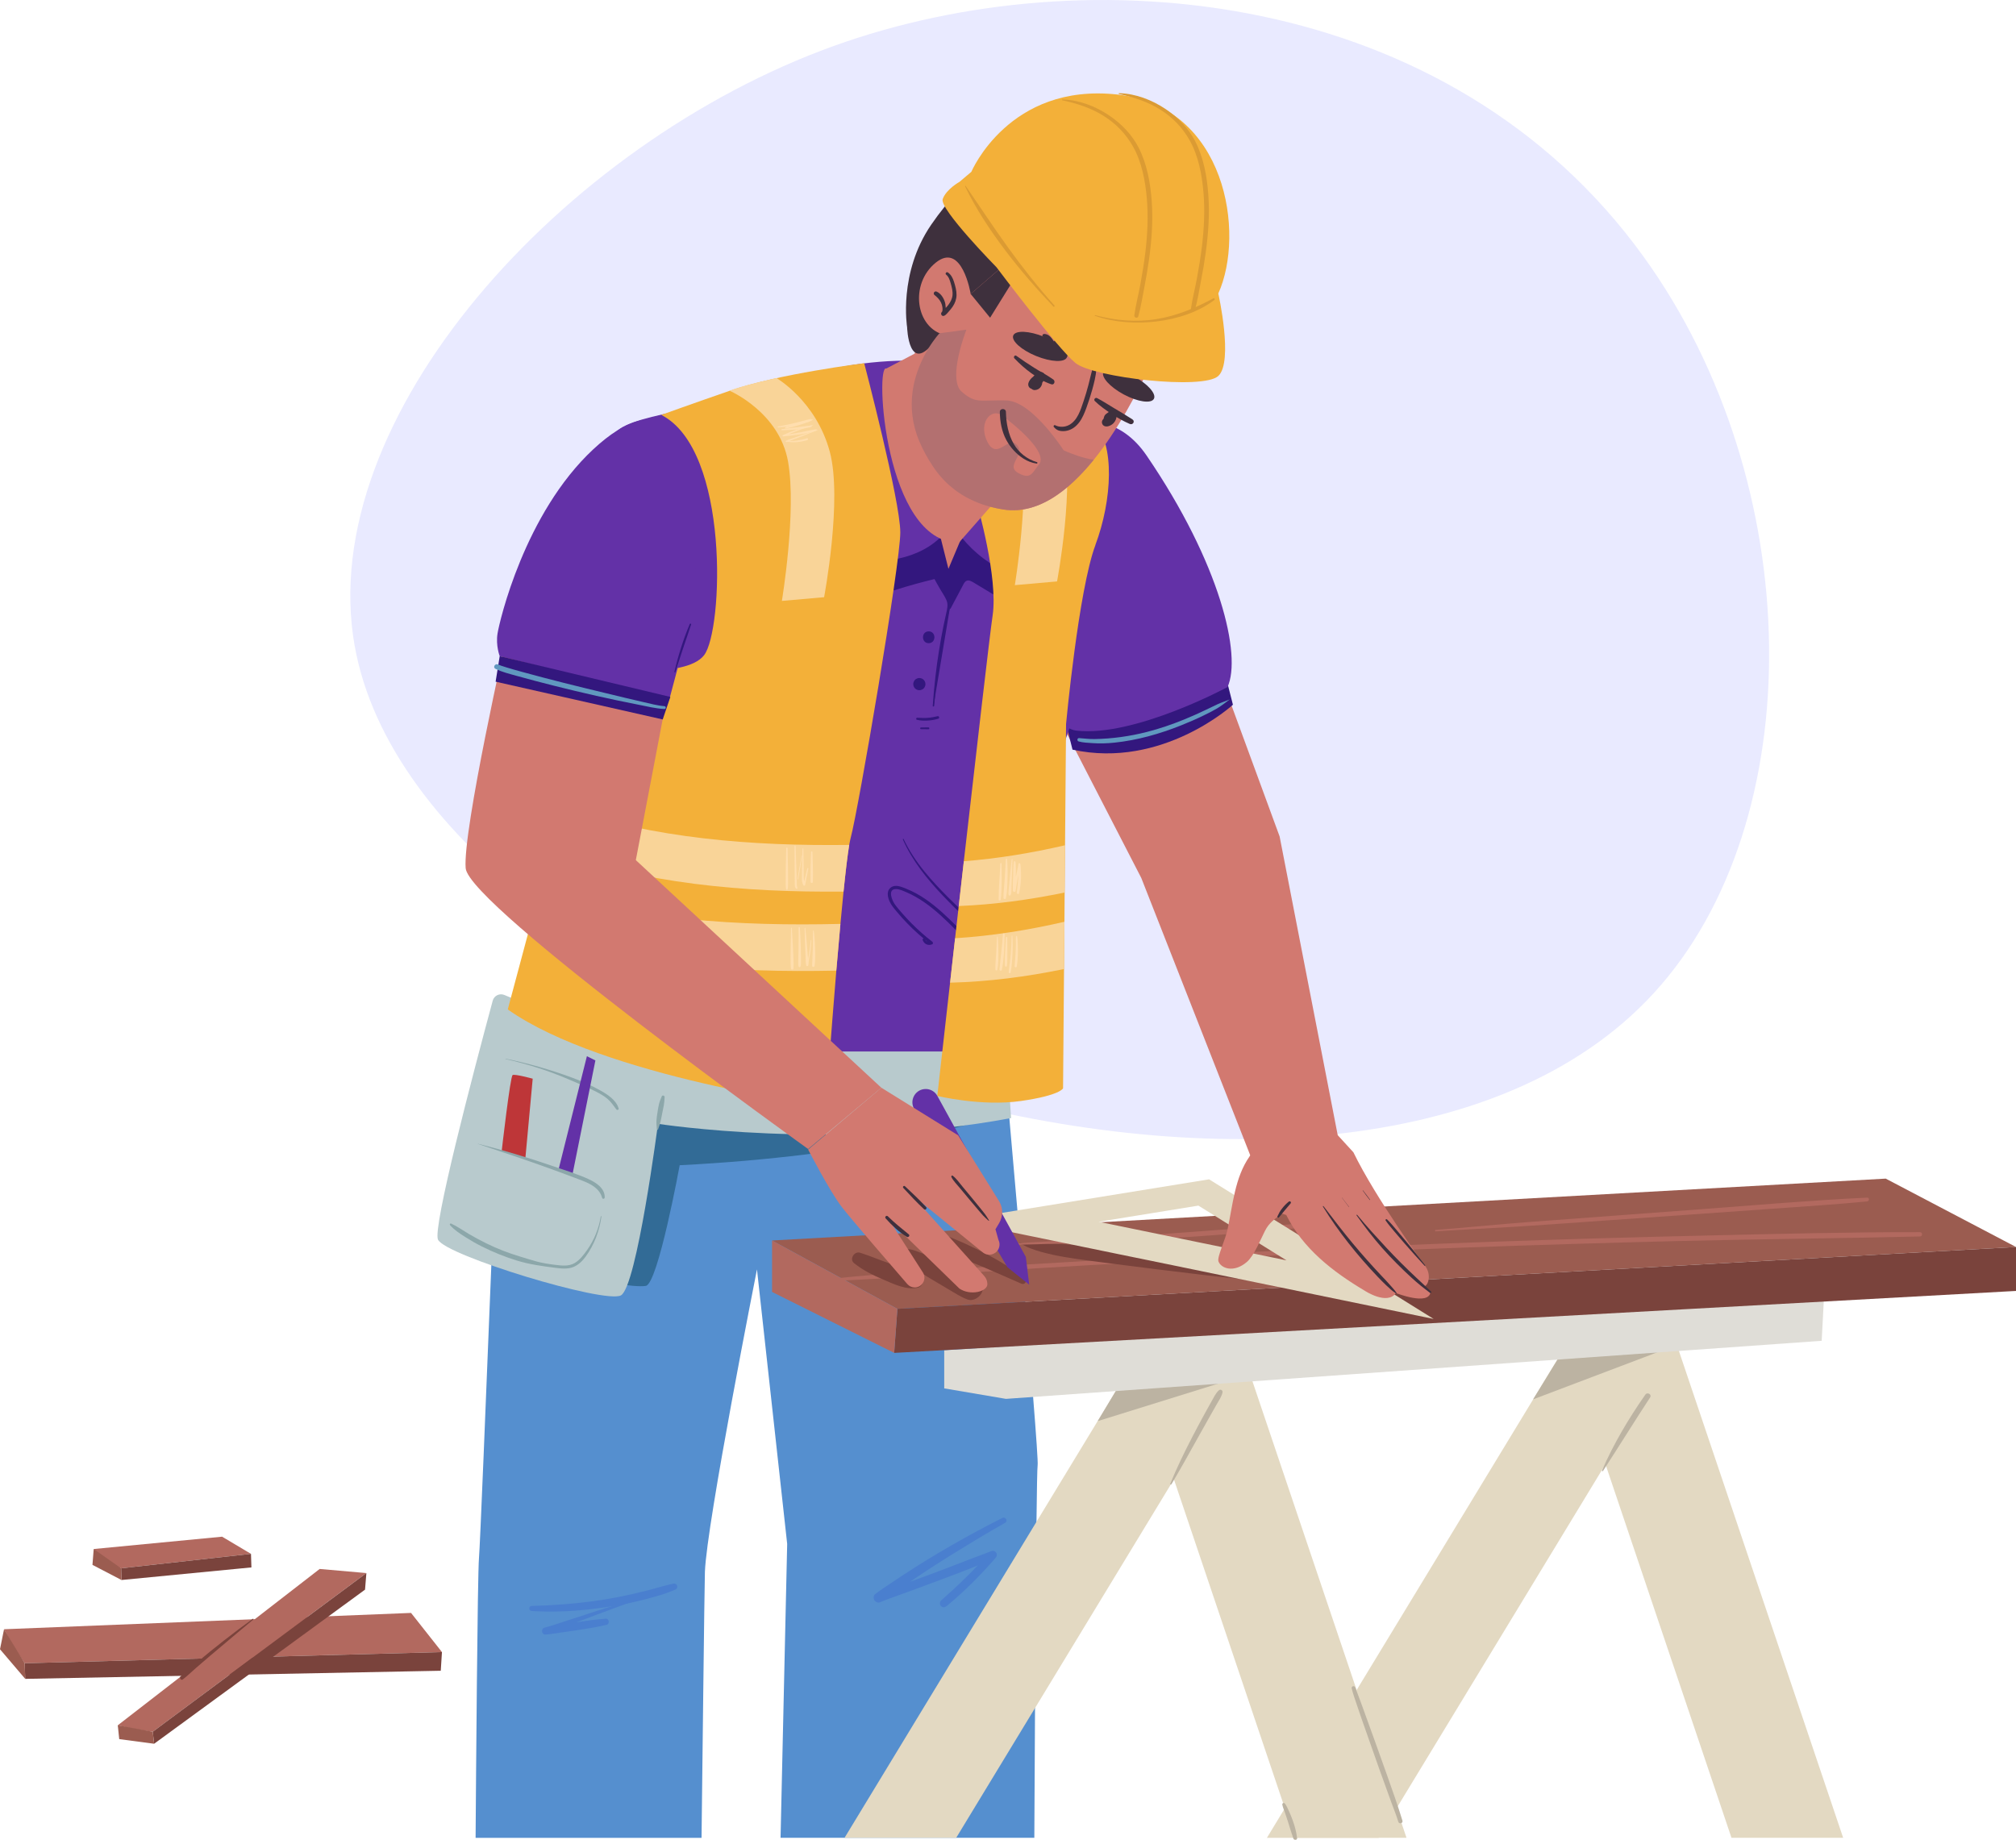
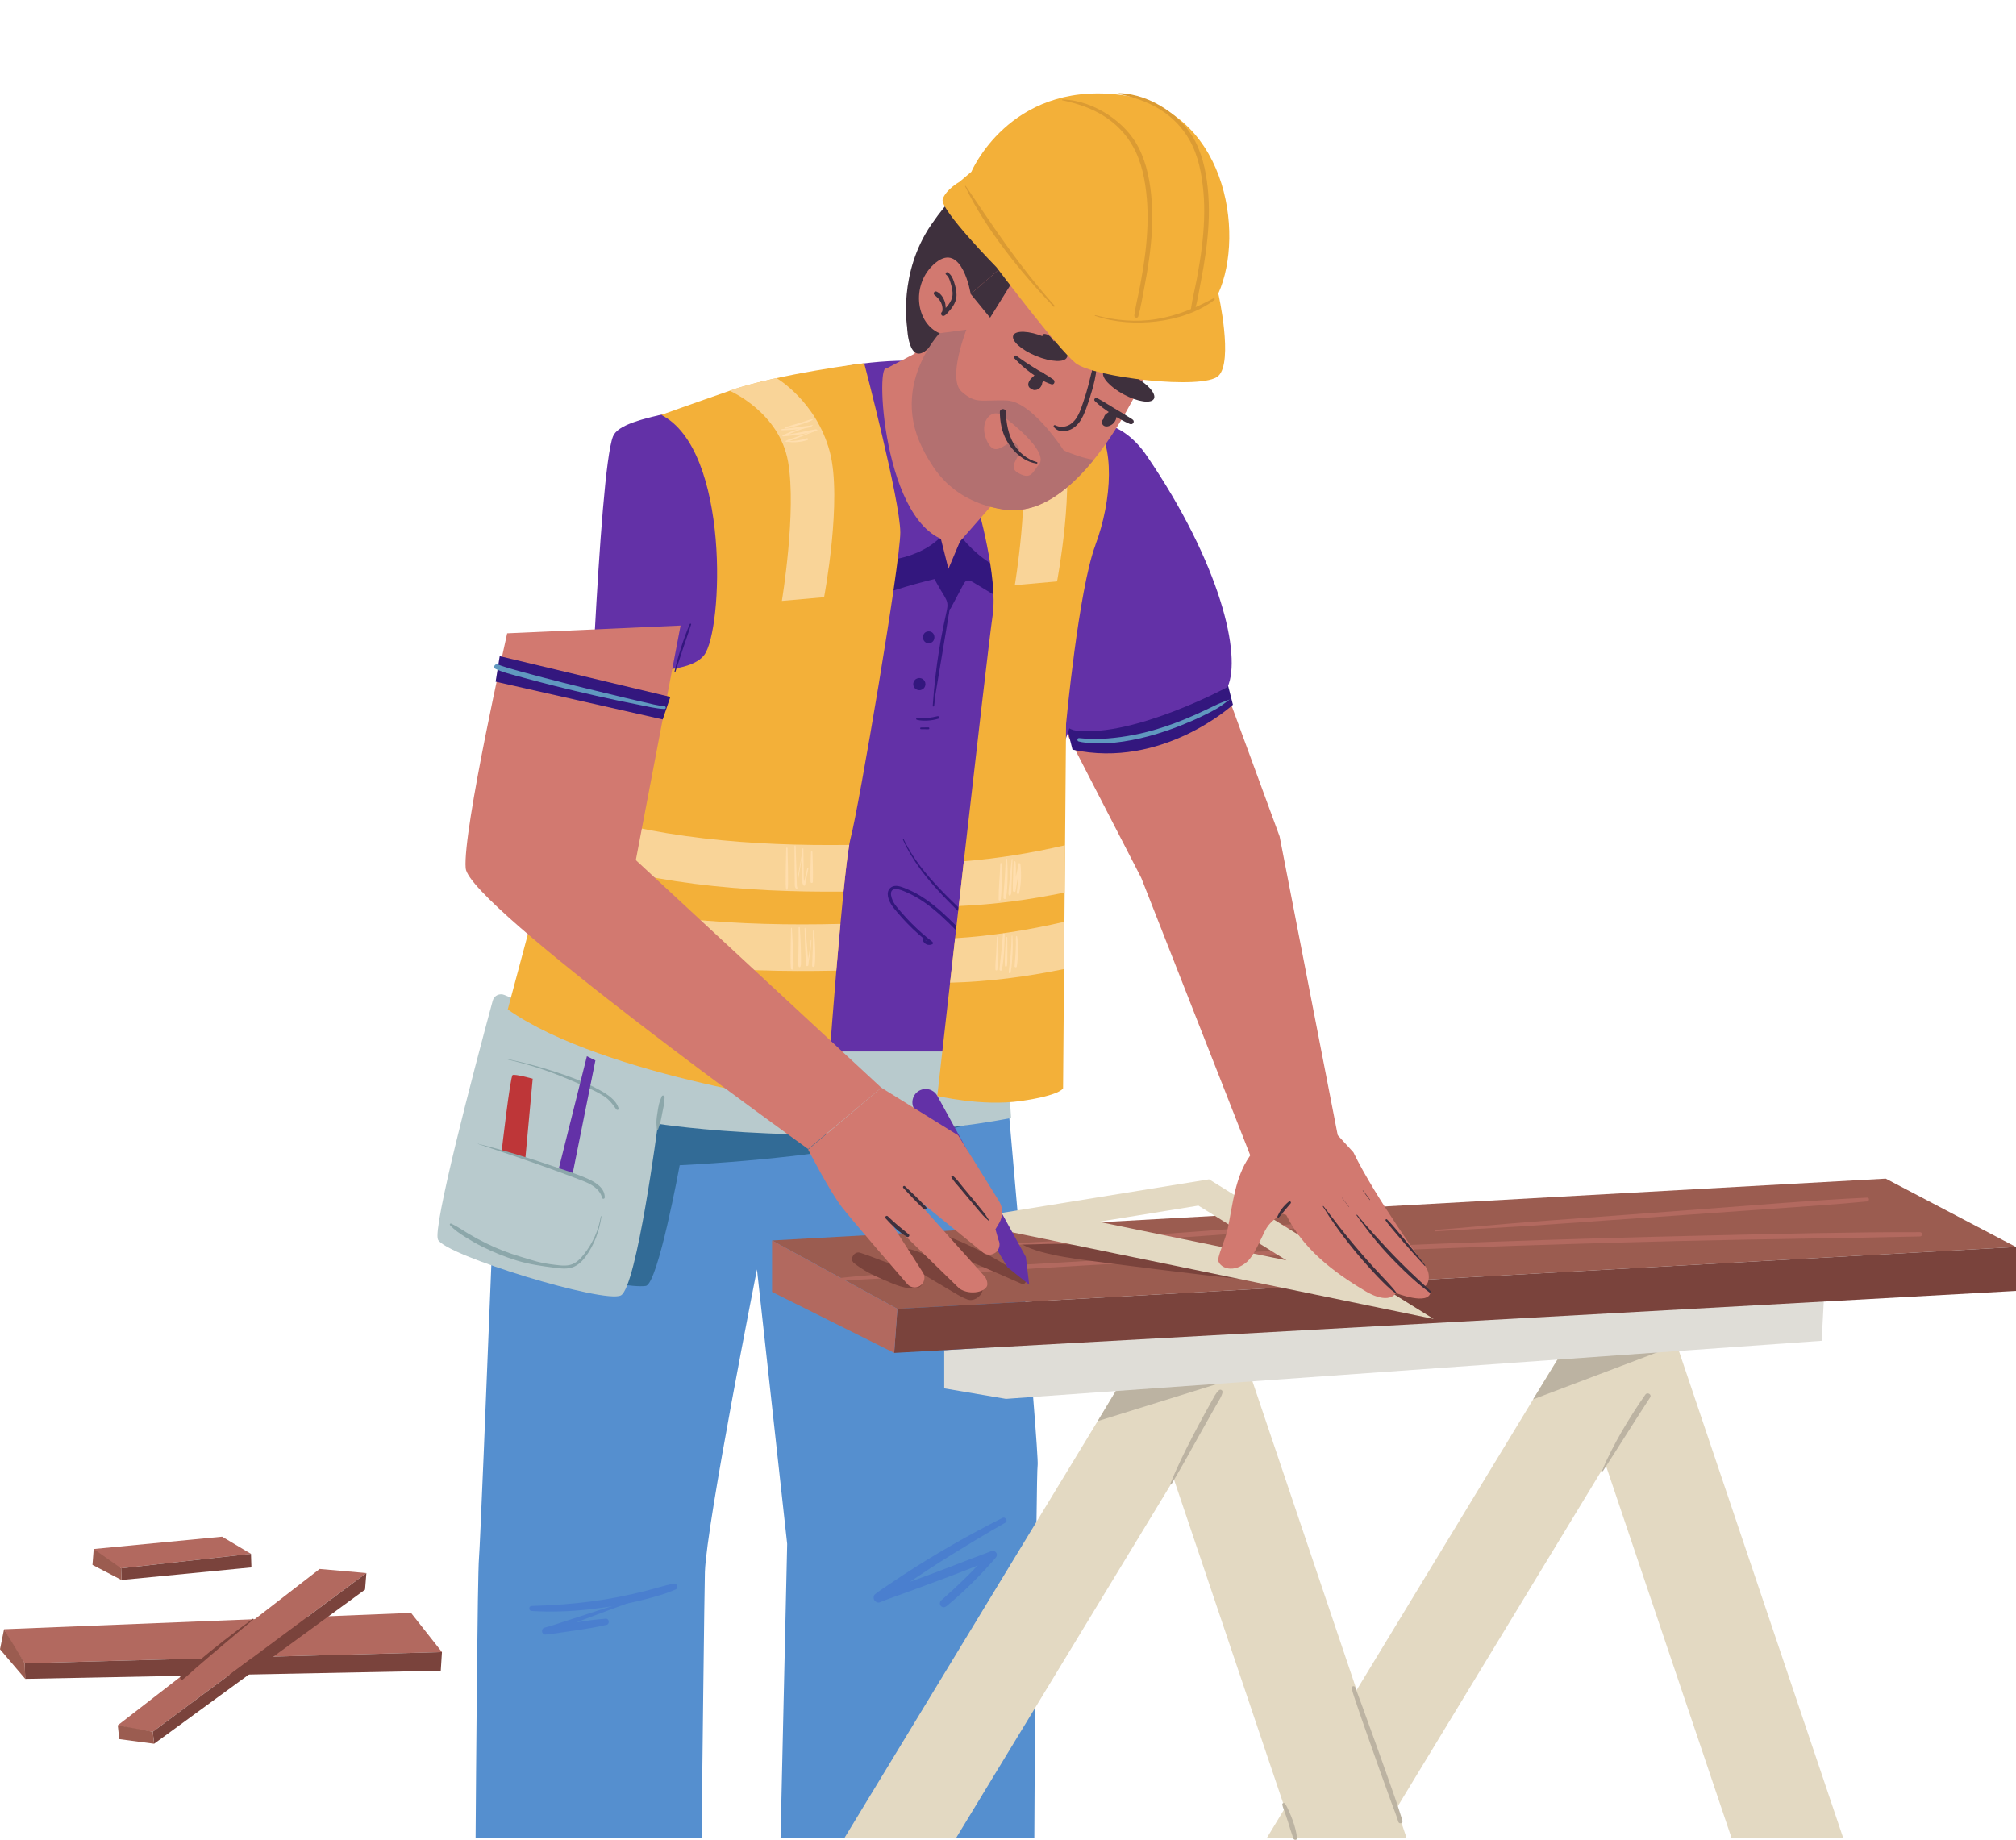
<svg xmlns="http://www.w3.org/2000/svg" id="Layer_1" data-name="Layer 1" viewBox="0 0 779.48 711.45">
  <defs>
    <style>
      .cls-1 {
        fill: #33177e;
      }

      .cls-1, .cls-2, .cls-3, .cls-4, .cls-5, .cls-6, .cls-7, .cls-8, .cls-9, .cls-10, .cls-11, .cls-12, .cls-13, .cls-14, .cls-15, .cls-16, .cls-17, .cls-18, .cls-19, .cls-20, .cls-21, .cls-22, .cls-23, .cls-24 {
        stroke-width: 0px;
      }

      .cls-2 {
        fill: #4a7fcf;
      }

      .cls-3 {
        fill: #f9d498;
      }

      .cls-4 {
        fill: #f3b039;
      }

      .cls-5 {
        fill: #6098bf;
      }

      .cls-6 {
        fill: #558fcf;
      }

      .cls-7 {
        fill: #dfddd7;
      }

      .cls-8 {
        fill: #326b96;
      }

      .cls-9 {
        fill: #e3d9c2;
      }

      .cls-10 {
        fill: #db9b33;
      }

      .cls-11 {
        fill: #9b5c50;
      }

      .cls-12 {
        fill: #2d232d;
      }

      .cls-13 {
        fill: #7a433c;
      }

      .cls-14 {
        fill: #be3638;
      }

      .cls-15 {
        fill: #d27970;
      }

      .cls-16 {
        fill: #b2695f;
      }

      .cls-17 {
        fill: #8ca7aa;
      }

      .cls-18 {
        fill: #6331a7;
      }

      .cls-19 {
        fill: #bcb3a2;
      }

      .cls-20 {
        fill: #b8cacd;
      }

      .cls-21 {
        fill: #3e303d;
      }

      .cls-22 {
        fill: #e9eaff;
      }

      .cls-23 {
        fill: #ffdeae;
      }

      .cls-24 {
        fill: #b37070;
      }
    </style>
  </defs>
-   <path class="cls-22" d="M137.12,249.7c-15.61-87.93,80.35-194.08,185.09-231.87,98.73-35.62,238.27-22.41,313.23,81.36,63.43,87.82,64.72,218.49,4.07,284.75-118.38,129.33-475.63,16.45-502.38-134.24Z" />
  <path class="cls-6" d="M401.2,566.53c-.15.94-.31,9.42-.45,21.94-.22,18.89-.42,46.95-.56,72.01-.13,21.44-.22,40.71-.27,50.18h-98.12l2.56-113.65-11.68-106.15s-19.47,98.17-20.13,116.99c-.17,4.69-1.05,81.41-1.3,102.82h-87.36c.15-21.89.73-101.82,1.31-108.23.39-4.27,2.79-63.5,4.77-113.14.08-2.16.17-4.32.25-6.44.58-14.48,1.1-27.88,1.52-38.46.56-14.24.91-23.42.91-23.42l4.43-.06,8.54-.12,18.26-.25,4.23-.06h.29l47.47-.66,3.08-.03,40.98-.57,19.03-.27,5.14-.07,18.87-.25,26.03-.36s.27,2.94.71,7.99c.13,1.37.25,2.88.41,4.54.05.54.09,1.1.15,1.67.8,9.05,1.91,21.66,3.11,35.56.19,2.1.37,4.21.56,6.36.08.89.15,1.79.23,2.7.1,1.24.22,2.48.32,3.73,0,.06.01.13.01.19.05.47.08.96.13,1.45.21,2.49.43,5,.65,7.51.14,1.68.29,3.37.43,5.05.24,2.81.47,5.61.71,8.39.49,5.68.96,11.28,1.4,16.65.01.08.01.15.02.23.59,7.15,1.15,13.89,1.61,19.91,1.19,14.88,1.92,25.3,1.75,26.35Z" />
  <path class="cls-8" d="M376.55,434.17s-41.56,12.76-113.75,16.41c0,0-8.39,45.94-13.12,46.67s-18.96-2.19-18.96-2.19l16.77-68.9,129.06,8.02Z" />
  <path class="cls-9" d="M543.82,710.65h-43.18l-3.86-11.43-42.89-127.17-.12-.31h0s-9.56-28.36-9.56-28.36l-2.1-6.23-.28-.8-3.37-10h43.17l2.63,7.8,40.28,119.36,15.42,45.71,3.86,11.44Z" />
  <polygon class="cls-9" points="481.64 526.35 476.57 534.69 453.89 572.05 400.19 660.48 369.72 710.65 326.55 710.65 400.75 588.47 427.46 544.49 431.45 537.91 432.03 536.95 438.47 526.35 481.64 526.35" />
  <polygon class="cls-19" points="472.96 534.43 424.42 549.53 431.97 536.95 472.96 534.43" />
  <path class="cls-9" d="M712.64,710.65h-43.17l-48.64-144.19s0-.01,0-.01l-.09-.25-10.67-31.63-3.09-9.16-.67-1.99-.98-2.93h43.17l.65,1.92,63.5,188.24Z" />
  <path class="cls-9" d="M648.49,520.49l-1.25,2.05-14.29,23.54-9.26,15.24c-.03.08-.08.15-.13.22l-2.82,4.67-80.77,133.02-.14.23-6.81,11.21h-43.17l6.93-11.43.13-.22,27.02-44.48.61-1.02,68.25-112.4,2.03-3.32.22-.37,7.09-11.66,3.2-5.27h43.17Z" />
  <polygon class="cls-19" points="592.76 541.12 603.53 523.58 645.46 521.15 592.76 541.12" />
  <polygon class="cls-7" points="365.08 522.14 365.08 536.87 388.94 540.93 704.35 518.47 705.31 500.31 365.08 522.14" />
  <polygon class="cls-11" points="298.51 479.68 346.98 506.12 779.48 482.2 729.11 455.76 298.51 479.68" />
  <path class="cls-16" d="M319.16,495.46c27.52-1.13,55.02-3.42,82.52-5.08,27.52-1.66,55.04-3.16,82.58-4.49,55.07-2.66,110.17-4.65,165.29-6.01,30.93-.76,61.88-1.01,92.81-1.75,1.06-.03,1.07-1.65,0-1.66-27.56-.05-55.14.67-82.69,1.3-27.56.63-55.12,1.43-82.67,2.41-55.1,1.97-110.18,4.61-165.21,7.92-30.87,1.86-61.86,3.38-92.62,6.62-.46.05-.48.75,0,.73h0Z" />
  <path class="cls-13" d="M394.26,480.95c1.43.33,2.63,1.22,4,1.72s2.85,1.04,4.31,1.43c2.84.76,5.7,1.4,8.6,1.9,6.02,1.03,12.08,1.76,18.13,2.55,12.07,1.58,24.15,3.03,36.24,4.48,3.47.42,6.95.77,10.42,1.15,1.65.18,3.31.36,4.96.54.83.09,1.65.18,2.48.23,1.5.09,2.64-.19,3.99-.89,2.08-1.08,2.8-4.7.81-6.25-.96-.75-1.66-1.33-2.86-1.63-.92-.23-1.98-.28-2.93-.38-1.57-.15-3.14-.25-4.72-.38-3.06-.24-6.12-.49-9.18-.73-6.03-.48-12.08-.84-18.12-1.26-11.97-.82-23.96-1.58-35.95-2.14-3.26-.15-6.51-.31-9.77-.47-1.58-.08-3.15-.13-4.73-.17-1.79-.05-3.85.31-5.58-.1-.25-.06-.36.33-.11.39h0Z" />
  <path class="cls-13" d="M330.18,488.41c3.44,2.79,7.37,4.71,11.43,6.43s8.79,4.08,13.25,3.09c1.95-.43,2.84-3.35,1.24-4.69-3.31-2.76-8.1-3.33-12.1-4.67s-7.6-2.96-11.48-4.16c-2.18-.68-4.23,2.47-2.33,4.01h0Z" />
  <path class="cls-13" d="M348.11,485.65c.91,2.31,3.61,3.68,5.58,5.03,2.11,1.44,4.35,2.7,6.53,4.02s4.24,2.55,6.38,3.79c2.41,1.39,4.8,3,7.41,3.99,2.23.85,4.82-.77,5.67-2.78.95-2.24.07-4.69-1.97-6s-4.58-2.1-6.8-3.07c-2.45-1.08-4.91-2.11-7.39-3.13-2.26-.93-4.5-1.94-6.79-2.78-2.1-.77-4.97-2.18-7.2-1.58-.98.27-1.83,1.48-1.42,2.5h0Z" />
  <path class="cls-13" d="M396.13,494.22c-5.59-4.32-11.62-7.79-17.94-10.93-3.2-1.58-6.43-3.07-9.74-4.42s-6.83-2.95-10.39-2.78c-1.8.09-3.3,2.59-1.63,3.94,2.79,2.26,6.42,3.29,9.75,4.49s6.49,2.37,9.7,3.66c6.4,2.57,12.66,5.48,18.99,8.19,1.48.64,2.53-1.17,1.26-2.15h0Z" />
  <path class="cls-16" d="M555.09,476.16c10.86-.74,21.75-1.23,32.62-1.91,10.88-.69,21.75-1.51,32.62-2.27,21.66-1.52,43.33-3.01,64.99-4.58,12.2-.88,24.42-1.64,36.6-2.82.92-.09.96-1.51,0-1.47-21.76,1.04-43.51,2.95-65.24,4.56s-43.32,3.22-64.99,4.83c-12.21.91-24.39,2.17-36.6,3.1-.35.03-.35.57,0,.54h0Z" />
  <path class="cls-16" d="M389.09,481.43c30.83-.6,61.62-2.28,92.36-4.72,8.77-.7,17.52-1.49,26.27-2.39,1.01-.1,1.04-1.69,0-1.6-30.75,2.51-61.49,4.84-92.29,6.72-8.78.54-17.56,1.04-26.34,1.53-.29.02-.3.47,0,.46h0Z" />
  <polygon class="cls-13" points="345.73 523.15 346.98 506.12 779.48 482.2 779.48 499.19 345.73 523.15" />
  <path class="cls-9" d="M539.22,500.6l-7.55-4.69-19.62-12.19h-.02l-10.06-6.27-4.78-2.99h-.02l-4.55-2.82-4.04-2.51-11.35-7.05-9.75-6.05-74.09,12.01-5.9.95-.22.03-6.53,1.07-2.72.44-8.82,1.42,11,2.26,3.6.75h.02l1.18.24,6.38,1.31,2.8.58,15.74,3.24h.02l28.7,5.9h.03l4.54.93h.03l52.28,10.76h.03l58.77,12.1-15.11-9.4ZM485.7,484.95h-.02l-1.02-.21-12.24-2.51-20.79-4.27-25.97-5.34-.85-.17,38.54-6.25,6.4,3.97h.01l5.26,3.29,4.05,2.51,7.72,4.79,6.17,3.84,4.46,2.77-11.73-2.42Z" />
  <polygon class="cls-16" points="298.51 479.68 298.51 499.57 345.73 523.15 346.98 506.12 298.51 479.68" />
  <polygon class="cls-15" points="469.62 254.97 494.76 323.44 517.23 438.98 483.53 447.07 441.27 339.49 405.43 269.95 469.62 254.97" />
  <path class="cls-1" d="M474.29,263.01l2.42,9.51s-27.25,24.98-62.03,17.36l-2.47-9.93,62.09-16.95Z" />
  <path class="cls-5" d="M475.38,270.5c-1.51.64-3.08,1.11-4.57,1.8s-3.06,1.47-4.59,2.2c-2.76,1.31-5.54,2.57-8.37,3.72-4.67,1.9-9.46,3.55-14.35,4.8-6.64,1.7-13.42,2.65-20.27,2.77-2.03.04-4.01-.23-6.02-.37-.75-.05-.87,1.09-.17,1.28,1.72.49,3.6.53,5.37.66,2.84.2,5.69.11,8.53-.19,8.83-.92,17.48-3.39,25.71-6.67,3.04-1.21,6.04-2.51,8.97-3.96,1.63-.8,3.27-1.61,4.84-2.53,1.77-1.04,3.3-2.28,4.95-3.5,0,0,0-.02,0-.01h0Z" />
  <path class="cls-18" d="M388.95,175.31s34.31-28.58,54.39.86c28.55,41.84,36.81,77.32,31.28,89.52,0,0-35.97,19.39-58.42,16.84-22.45-2.56-27.25-107.22-27.25-107.22Z" />
  <path class="cls-18" d="M353.58,139.46c-17.97-.29-35.83,2.9-52.57,9.44-25.52,9.96-60.5,10.96-64,19.87-5.55,14.12-9.86,141.73-10.87,149.8-1.01,8.07-11.6,88.76-11.6,88.76,0,0,142.21,13.11,155.83,10.59,13.62-2.52,1.01-3.53,1.01-3.53l23.7-79.68s53.83-150.47,47.28-158.54-52.82-36.12-52.82-36.12l-35.95-.58Z" />
  <path class="cls-1" d="M349.09,324.61c3.6,8.14,9.2,15.11,15.28,21.53,6.19,6.52,12.9,12.52,18.93,19.19,3.38,3.74,6.53,7.7,9.17,12l.74-.96c-10.57-4.12-18.04-13.19-26.01-20.84-3.96-3.81-8.18-7.45-13.03-10.09-1.23-.67-2.51-1.27-3.81-1.79s-2.9-1.23-4.4-1.06c-1.24.14-2.29.99-2.6,2.21s.06,2.57.56,3.71c.68,1.54,1.8,2.82,2.87,4.1,1.28,1.53,2.62,3.02,4.01,4.46,2.82,2.91,5.86,5.6,9.07,8.06v-1c-.74.33-1.94-.09-2.23-.89-.2-.56-1.1-.32-.9.25.56,1.57,2.14,2.34,3.71,1.64.44-.2.3-.76,0-1-2.78-2.14-5.41-4.47-7.88-6.95-1.2-1.21-2.37-2.45-3.49-3.73s-2.21-2.5-3.16-3.85c-1.02-1.46-2.83-5.76.45-5.81,1.39-.02,2.88.72,4.14,1.25,1.19.51,2.35,1.09,3.47,1.72,9.37,5.29,16.14,14,24.01,21.12,4.42,4,9.27,7.58,14.88,9.74.54.21,1.03-.5.74-.96-4.75-7.63-11.02-14.15-17.44-20.38-6.41-6.22-13.02-12.28-18.68-19.22-3.17-3.89-5.97-8.08-8.12-12.62-.09-.19-.36-.02-.28.16h0Z" />
  <g>
    <path class="cls-1" d="M360.94,272.98c.89-12.18,2.72-24.3,5.49-36.2.27-1.17.55-2.37.36-3.55-.15-.93-.59-1.77-1.03-2.61-1.33-2.55-2.65-5.09-3.98-7.64-5.43,1.23-10.81,2.71-16.1,4.45l-6.09-9.77c8.18.18,18.12-3.27,24.06-8.91l3.07,11.21,4.71-11.61c5.07,6.26,11.75,11.21,19.22,14.24l-5.34,7.29c-2.82-1.68-5.63-3.36-8.45-5.04-1.01-.6-2.22-1.22-3.3-.77-.82.34-1.28,1.19-1.68,1.98l-4.61,9.03" />
    <path class="cls-1" d="M361.2,272.98c.54-6.87,1.37-13.72,2.51-20.52.56-3.37,1.2-6.73,1.92-10.08.36-1.67.73-3.34,1.11-5.01.35-1.53.78-3.12.38-4.69-.43-1.66-1.36-3.24-2.07-4.79-.82-1.79-1.68-3.57-2.56-5.34-.17-.34-.59-.45-.94-.38-5.45,1.14-10.82,2.69-16.11,4.42l.97.4c-1.77-2.84-3.54-5.69-5.31-8.53l-.77-1.24-.75,1.31c6.95.13,14.19-2.1,20.04-5.81,1.6-1.02,3.13-2.17,4.51-3.48l-1.16-.31c.9,3.27,1.81,6.53,2.71,9.8.13.47.26.94.39,1.4.19.68,1.04.57,1.27,0,1.36-3.39,2.73-6.77,4.1-10.16.2-.49.39-.97.59-1.46l-1.08.28c5.17,6.35,11.92,11.3,19.5,14.39l-.38-.93c-1.78,2.43-3.56,4.86-5.33,7.29l.86-.23c-2.11-1.26-4.23-2.51-6.35-3.76-1-.59-2-1.26-3.05-1.75-.85-.39-1.8-.65-2.72-.34-.8.28-1.35.93-1.76,1.65-.57.99-1.04,2.05-1.54,3.08-1.09,2.22-2.18,4.44-3.27,6.67-.22.45.43.84.67.39,1.05-1.96,2.09-3.93,3.13-5.89.5-.95,1-1.89,1.5-2.84.37-.71.76-1.64,1.57-1.95.94-.37,1.99.3,2.77.76.92.55,1.83,1.1,2.74,1.65,1.9,1.14,3.79,2.29,5.69,3.43.31.19.66.05.86-.23,1.78-2.43,3.56-4.86,5.34-7.29.27-.37-.04-.79-.38-.93-7.37-3.01-13.91-7.9-18.93-14.08-.34-.42-.91-.11-1.08.28-1.38,3.38-2.75,6.77-4.13,10.15-.2.49-.4.97-.6,1.46h1.27c-.89-3.27-1.77-6.54-2.66-9.81l-.38-1.41c-.14-.51-.78-.66-1.16-.31-4.87,4.56-11.55,7.2-18.08,8.18-1.81.27-3.66.38-5.49.35-.65-.01-1.1.75-.75,1.31,1.77,2.84,3.55,5.68,5.32,8.52l.77,1.24c.19.31.61.52.97.4,5.3-1.73,10.68-3.15,16.09-4.48l-.94-.38c.82,1.51,1.65,3.02,2.53,4.5.79,1.35,1.72,2.68,2.36,4.11.77,1.7.34,3.4-.05,5.13-.37,1.63-.72,3.26-1.06,4.9-1.32,6.5-2.36,13.05-3.12,19.64-.44,3.76-.78,7.53-1.04,11.31-.02.34.5.33.52,0h0Z" />
  </g>
  <path class="cls-20" d="M390.93,432.34c-68.26,12.87-136.53,2.23-136.53,2.23,0,0-8.17,62.98-14.32,66.34-6.16,3.36-67.94-15.41-70.74-21.57-2.1-4.65,13.43-63.73,21.17-92.39.53-1.96,2.67-2.99,4.54-2.19.01,0,.03.01.04.02,38.04,16.22,82.81,21.82,82.81,21.82h111.35l1.68,25.74Z" />
  <path class="cls-4" d="M423.54,210.77c-6.53,17.41-11.35,69.18-11.35,69.18l-.39,46.89-.15,18.27-.09,11.32-.15,18.27-.38,46.15s-1.09,2.72-16.34,4.9c-15.24,2.18-32.29-1.97-32.29-1.97,0,0,2.07-18.48,4.94-43.8.61-5.45,1.26-11.22,1.94-17.18.46-4.08.93-8.23,1.41-12.46.65-5.7,1.31-11.51,1.97-17.32,4.97-43.55,10.07-87.88,11.14-95.05,2.18-14.69-5.99-43-5.99-43,0,0,37.01-39.73,45.17-31.56,8.16,8.16,7.07,29.93.54,47.35Z" />
  <path class="cls-3" d="M372.19,145.01s19.23,8.23,22.59,27.45c3.36,19.22-2.4,53.81-2.4,53.81l16.33-1.44s7.17-37.88,2.17-56.35c-5.29-19.55-20.57-28.38-20.57-28.38,0,0-13.34,2.91-18.13,4.9Z" />
  <path class="cls-4" d="M348.1,205.83c0,12.21-16.14,106.82-19.18,118.16-.17.65-.36,1.57-.57,2.73-.65,3.83-1.4,10.25-2.2,18.05-.39,3.87-.8,8.08-1.2,12.49-.53,5.8-1.07,11.94-1.59,18.07-2.19,26.21-4.04,52.42-4.04,52.42,0,0-85.94-11.24-123-37.41l8.07-30.17,4.42-16.53,4.02-14.99,4.41-16.47,14.45-54.02s33.13,4.79,40.54-4.8c7.41-9.59,10.04-79.41-16.56-92.92,0,0,12.34-4.45,26.44-9.33,18.97-6.58,52.03-10.66,52.03-10.66,0,0,13.95,53.19,13.95,65.39Z" />
  <path class="cls-3" d="M328.35,326.72c-.65,3.83-1.4,10.25-2.2,18.05-38.48.35-77.34-2.99-113.32-16.12l4.41-16.47c35.43,12.09,73.48,15.02,111.11,14.54Z" />
  <path class="cls-3" d="M324.94,357.26c-.53,5.8-1.07,11.94-1.59,18.07-40.23.86-81.13-1.85-118.97-15.15l4.42-16.53c37.09,12.18,76.94,14.55,116.13,13.61Z" />
  <path class="cls-15" d="M196.1,244.88s-17.26,76.4-16.05,90.85c1.2,14.44,132.42,108.59,132.42,108.59l28.3-23.7-94.93-88.02,17.3-90.71-67.03,3Z" />
  <path class="cls-15" d="M358.62,134.13l-15.94,8.38c-4.44-2.04-.65,67.59,28.11,67.29l21.62-24.59-33.78-51.08Z" />
-   <path class="cls-18" d="M265.17,171.53s-9.19-22.58-35.79,2.21c-26.6,24.79-36.26,66.54-37.01,71.23s.84,8.76.84,8.76l65.65,16.44,10.68-40.02-4.38-58.63Z" />
  <polygon class="cls-1" points="193.21 253.73 191.63 263.6 256.24 278.2 259.19 269.49 193.21 253.73" />
  <path class="cls-5" d="M256.89,273.06c-2.73-.2-5.49-.98-8.16-1.58-4.91-1.1-9.79-2.31-14.69-3.49-10.74-2.58-21.47-5.22-32.12-8.16-2.04-.56-4.08-1.13-6.11-1.75-.69-.21-1.37-.43-2.05-.66-.55-.19-.91-.33-1.21-.47-1.12-.55-2.11,1.13-.98,1.68,2.52,1.24,5.39,1.93,8.08,2.69,4.86,1.37,9.75,2.63,14.65,3.87,10.83,2.73,21.73,5.2,32.69,7.34,3.23.63,6.6,1.49,9.9,1.63.71.03.7-1.05,0-1.1h0Z" />
  <path class="cls-15" d="M359.44,112.92c-4.52,13.11-6.92,26.51-6.61,38.68,0,.02,0,.04,0,.06.28,10.84,2.74,20.7,7.79,28.49,0,.02,0,.03.02.04.34.49.66.98,1,1.45.12.17.25.34.38.51,5.68,7.63,14.14,12.98,25.9,14.86,12.99,2.07,24.94-6.81,34.98-19.22,18.54-22.91,30.55-57.79,30.55-57.79,7.05-17.53-10.87-23.09-30.34-38.03-19.45-14.95-50.64-6.89-63.67,30.97Z" />
  <path class="cls-21" d="M407.81,67.92s-20.99-20.09-47.76,18.97c-12.8,18.67-9.32,39.62-9.32,39.62,0,0,.55,19.26,11.01,4.93l13.56-17.77,28.48-24.6,4.02-21.15Z" />
  <path class="cls-15" d="M375.31,113.67s-3.27-20.39-13.51-12.1c-10.24,8.29-7.78,25.36,3.56,27.98,11.33,2.62,9.96-15.89,9.96-15.89Z" />
  <path class="cls-21" d="M407.49,165.14c.6.71,1.3,1.24,2.22,1.44s1.9.18,2.84-.03c1.97-.43,3.54-1.66,4.74-3.25s2.04-3.62,2.75-5.56c.83-2.27,1.58-4.58,2.23-6.91.75-2.68,1.43-5.36,1.66-8.14.07-.86-1.24-.99-1.47-.2-.62,2.1-1.07,4.22-1.62,6.34s-1.2,4.28-1.91,6.39c-1.12,3.29-2.33,7.4-5.63,9.14-.8.42-1.69.65-2.6.67s-1.91-.16-2.69-.58c-.45-.24-.84.31-.53.68h0Z" />
  <g>
    <ellipse class="cls-21" cx="402.13" cy="133.94" rx="4.02" ry="11.2" transform="translate(126.19 455.66) rotate(-67.8)" />
    <path class="cls-21" d="M412.5,138.17s1.41-3.13-1.32-5.75c-2.73-2.62-3.69-.32-3.69-.32,0,0-1.18-2.28-2.75-2.79-1.95-.64-1.69.66-1.69.66l9.45,8.19Z" />
  </g>
  <g>
    <ellipse class="cls-21" cx="436.42" cy="149.01" rx="4.01" ry="11.06" transform="translate(99.12 463.5) rotate(-61.85)" />
    <path class="cls-21" d="M426.66,143.81s1.47-3.09,5.17-2.69c3.7.4,2.58,2.62,2.58,2.62,0,0,2.47-.56,3.85.3,1.72,1.08.57,1.72.57,1.72l-12.17-1.95Z" />
  </g>
  <path class="cls-24" d="M393.26,172.19c-.21-.24-.47-.49-.79-.73-.53-.41-1.12-.45-1.74-.27.06.12.12.22.19.32.32.53.67,1.04,1.05,1.54.27.36.54.71.85,1.03.17.21.36.41.54.59.19.2.38.38.58.57.28-1.02.21-2.05-.68-3.06ZM393.26,172.19c-.21-.24-.47-.49-.79-.73-.53-.41-1.12-.45-1.74-.27.06.12.12.22.19.32.32.53.67,1.04,1.05,1.54.27.36.54.71.85,1.03.17.21.36.41.54.59.19.2.38.38.58.57.28-1.02.21-2.05-.68-3.06ZM412.04,174.48c-.5-.22-.79-.35-.79-.35,0,0-1.61-2.52-4.16-5.75-.61-.78-1.27-1.6-1.98-2.44-4.4-5.15-10.48-10.89-15.92-11.09-1.31-.05-2.47-.06-3.52-.03-6.98.05-8.98.94-13.87-3.4-2.43-2.16-2.4-6.96-1.59-11.68,1.05-6.18,3.45-12.26,3.45-12.26l-1.47.2h-.01l-8.43,1.13-.46.07h-.05s-1.97,2.11-4.23,5.78c0,.01-.01.01-.01.02-.01,0-.01.01-.02.02-.85,1.39-1.74,3.01-2.57,4.82-1.59,3.4-2.99,7.5-3.59,12.09v.06c-.74,5.67-.25,12.1,2.6,18.91,1.44,3.4,3.17,6.6,5.19,9.57-.01.02,0,.03.01.05.34.49.66.97,1,1.45.13.17.25.34.38.51.35.47.71.93,1.08,1.38.02.02.03.05.07.07.28.35.57.69.87,1.02.2.22.39.44.6.66.21.24.44.47.66.71.28.28.56.54.83.81.03.03.06.06.08.08.02.02.05.05.08.08.27.24.53.5.82.74.64.56,1.29,1.09,1.97,1.61.27.2.52.39.79.59.02.01.06.03.08.06.41.29.82.57,1.24.85.38.25.79.51,1.19.74.03.02.08.05.12.07.23.14.46.28.71.41.14.09.29.17.44.25.06.03.12.06.17.09.25.14.52.29.79.42.41.21.81.41,1.22.59.3.15.61.29.93.42.22.1.45.2.68.3.06.02.1.05.16.06.2.09.42.17.63.25.01,0,.01.01.02.01.03.01.07.02.1.05h.01c.37.15.74.29,1.11.42.22.08.44.15.66.23.41.14.81.27,1.23.39.03.01.06.02.09.02.41.13.83.24,1.25.35.09.03.19.06.28.08.05.01.09.02.14.03.31.09.63.17.95.24h.01c.45.12.9.22,1.35.31.22.05.45.09.68.14.59.12,1.19.23,1.81.32.44.07.88.13,1.31.17.44.05.88.07,1.31.09,1.05.06,2.1.03,3.14-.05.31-.03.64-.07.95-.1.31-.03.64-.08.95-.14.72-.12,1.41-.25,2.12-.43h.02c.41-.1.8-.21,1.2-.32.36-.12.73-.23,1.09-.35.37-.13.73-.25,1.09-.39s.72-.29,1.08-.44.72-.31,1.07-.47c1.12-.52,2.21-1.11,3.3-1.76.02-.01.05-.02.07-.05.3-.19.61-.37.91-.57.17-.12.35-.22.52-.34.17-.1.34-.22.51-.35,1.39-.94,2.76-1.98,4.1-3.1,1.7-1.42,3.37-2.99,4.99-4.67.3-.31.6-.63.9-.95.46-.49.91-.98,1.37-1.49.43-.47.85-.96,1.27-1.46.02-.02.05-.06.07-.08.27-.31.53-.63.79-.94.29-.35.57-.69.86-1.04-3.99-.51-8.95-2.49-10.85-3.29ZM401.63,179.71c-2,2.32-2.66,5-5.83,4.11-.59-.16-1.27-.45-2.07-.89-1.1-.61-1.61-1.26-1.76-1.96-.39-1.75,1.45-3.73,1.98-5.73.28-1.02.21-2.05-.68-3.06-.21-.24-.47-.49-.79-.73-.53-.41-1.12-.45-1.74-.27-1.81.47-3.91,2.72-5.96,2.47-1.07-.13-2.12-.93-3.1-2.99-.56-1.16-.89-2.26-1.05-3.29h0c-.9-5.59,3.31-9.02,6.43-6.91.22.15.5.34.8.57,1.12.8,2.74,2.05,4.49,3.53,1.74,1.48,3.61,3.2,5.26,4.97,1.18,1.26,2.26,2.55,3.07,3.8,1.66,2.49,2.33,4.8.97,6.38ZM393.26,172.19c-.21-.24-.47-.49-.79-.73-.53-.41-1.12-.45-1.74-.27.06.12.12.22.19.32.32.53.67,1.04,1.05,1.54.27.36.54.71.85,1.03.17.21.36.41.54.59.19.2.38.38.58.57.28-1.02.21-2.05-.68-3.06Z" />
  <path class="cls-21" d="M400.93,178.71c-3.77-1.09-7-3.64-8.96-7.03-2.14-3.72-2.95-8.14-3.03-12.38-.03-1.51-2.36-1.51-2.35,0,.03,3.71.72,7.5,2.48,10.8,1.55,2.9,3.88,5.47,6.66,7.25,1.54.99,3.23,1.62,5.04,1.91.36.06.51-.45.15-.55h0Z" />
  <path class="cls-21" d="M365.82,106.2c1.02.84,1.41,2.12,1.76,3.34.44,1.52.86,3.07.7,4.67-.13,1.34-.78,2.57-1.57,3.64-.39.53-.84,1.02-1.3,1.5s-1.11.96-1.44,1.57h1.46c.03.16.05.14.05-.06.02-.11.04-.22.06-.34.03-.17.05-.33.07-.5.05-.4.06-.79.04-1.19-.03-.8-.15-1.6-.42-2.35-.51-1.47-1.55-3.04-3.02-3.69-.36-.16-.76-.13-1.01.2-.22.28-.24.78.06,1.03,1.06.87,1.96,1.7,2.57,2.95.28.57.48,1.22.55,1.85.07.6.11,1.48-.24,2l.42-.32-.09.03c-1.15.32-.48,2.11.65,1.55.69-.34,1.26-1.11,1.77-1.67s1.01-1.19,1.45-1.83c.91-1.33,1.47-2.86,1.5-4.48.03-1.73-.47-3.47-.98-5.11-.45-1.44-1.11-2.79-2.39-3.66-.52-.35-1.16.47-.67.87h0Z" />
  <path class="cls-21" d="M396.64,60.47c-1,.91-1.87,1.78-2.68,2.63l-.1.09h0c-17.51,18.74,1.98,36,1.98,36,0,0-20.77,7.5-9.02-.08.27-.19,18.44-6.11,26.86,3.13,1.46,1.6,3.19,4.01,5.14,6.87,9.44,13.89,24.01,38.29,37.75,31.17,16.56-8.58,9.72-32.95,9.72-32.95,0,0-2.52,3.53-9.67-11.2-6.79-14-33.99-52.49-56.51-38.32-1.18.73-2.34,1.62-3.47,2.65Z" />
  <polygon class="cls-21" points="375.31 113.67 382.82 122.86 403.79 89.07 375.31 113.67" />
  <path class="cls-12" d="M396.64,60.47c-1,.91-2.37,2.32-2.37,2.32l9.52,26.28h.02c.27-.19,9.4-6.19,17.82,3.05,1.46,1.6,3.19,4.01,5.14,6.87-4.42-6.62-6.81-12.36-11.45-22.83-4.71-10.64-15.2-18.34-15.2-18.34-1.18.73-2.34,1.62-3.47,2.65Z" />
  <path class="cls-21" d="M392.19,138.55c2.03,2.12,4.21,4.08,6.6,5.79,1.16.83,2.34,1.64,3.56,2.37,1.32.8,2.68,1.39,4.14,1.89,1.14.39,1.66-1.22.78-1.84-1.18-.82-2.35-1.58-3.6-2.29s-2.47-1.41-3.67-2.17c-2.39-1.51-4.76-3.06-7.05-4.72-.58-.42-1.22.48-.75.97h0Z" />
  <path class="cls-21" d="M423.33,155.1c1.93,1.88,4.18,3.44,6.41,4.93s4.6,2.83,7.09,3.91c1.18.51,2.15-1.02,1.03-1.76-2.23-1.45-4.51-2.82-6.8-4.17s-4.5-2.83-6.85-4.06c-.72-.38-1.5.55-.88,1.15h0Z" />
  <path class="cls-21" d="M400.5,145.12c-.68.28-1.28.68-1.79,1.22-.58.61-1.14,1.47-1.15,2.34,0,.46.2.93.52,1.24.46.45,1.13.58,1.74.42.4-.11.82-.33,1.17-.54.61-.36,1.2-.83,1.65-1.37.62-.74,1.07-1.52,1.38-2.43.19-.56-.03-1.24-.44-1.65-.21-.21-.46-.36-.75-.44-.3-.08-.6-.08-.9,0-.3.12-.6.24-.88.4s-.53.36-.79.56c-.42.32-.74.72-1.05,1.15s-.52.91-.7,1.4-.25,1.04-.27,1.57c-.04.96.87,1.89,1.85,1.85.5-.02.89-.13,1.33-.35.14-.07.26-.17.38-.27s.25-.19.36-.31c.33-.38.52-.71.69-1.19.13-.39.15-1,.02-1.4s-.33-.71-.66-.96c-.31-.24-.72-.42-1.12-.4-.33.01-.64.1-.93.25-.37.2-.77.69-.85,1.11-.04.21-.06.42-.08.63l.07-.5c-.02.12-.05.24-.1.35l.19-.45c-.04.1-.1.19-.16.28l.29-.38c-.07.09-.14.16-.23.23l.38-.29c-.07.06-.15.1-.24.14l.44-.19c-.07.03-.14.05-.22.06l.49-.07h-.05c.62.62,1.23,1.24,1.85,1.85,0-.2,0-.4.03-.6l-.07.48c.05-.33.14-.66.26-.97l-.18.43c.13-.31.3-.6.51-.87l-.27.35c.19-.24.4-.46.63-.64l-.35.27c.23-.17.47-.32.73-.44l-2.49-1.92c-.06.2-.13.4-.21.59l.17-.4c-.19.45-.45.86-.74,1.25l.26-.33c-.29.37-.62.71-.99.99l.32-.25c-.28.21-.57.4-.88.55l.37-.16c-.05.02-.1.04-.15.05l.41-.06s-.07,0-.1,0l.41.05s-.06,0-.09-.02l.36.15-.03-.02.3.24-.03-.03.23.3s-.03-.04-.05-.07l.15.35c-.02-.06-.04-.11-.05-.17l.05.38c-.02-.21,0-.43.02-.65l-.05.35c.04-.32.13-.63.25-.93l-.11.26c.05-.11.1-.22.17-.32.03-.05.06-.1.1-.15.05-.07.18-.19-.02.01.17-.17.32-.36.5-.51.28-.23.33-.74.13-1.04-.08-.12-.18-.23-.31-.31-.16-.1-.48-.16-.66-.09h0Z" />
-   <path class="cls-21" d="M429.79,159.59c-.75.29-1.41.66-2.03,1.17s-1.04,1.08-1.49,1.69c-.15.25-.22.53-.22.82,0,.29.07.57.22.82.14.24.34.44.58.58.25.15.53.22.82.22.61.07,1.2-.16,1.74-.42.42-.2.81-.51,1.13-.84.76-.79,1.21-1.88,1.21-2.99,0-.64-.35-1.24-.9-1.56-.28-.16-.59-.25-.91-.25-.33,0-.63.08-.91.25-.28.21-.57.42-.85.62-.24.17-.54.35-.73.56-.15.16-.3.32-.4.52s-.17.39-.23.6c-.32,1,.54,2.1,1.58,2.07.14,0,.27-.02.42-.04.1-.01.19-.02.29-.04l.43-.18s.07-.03.1-.05c.2-.11.38-.27.56-.42.07-.05.14-.11.2-.16.28-.22.56-.43.83-.65l-3.09-1.28c0,.13,0,.27-.02.4l.06-.48c-.03.21-.09.42-.17.62l.18-.43c-.11.25-.25.48-.41.69l.28-.36c-.15.19-.32.36-.51.52l.35-.27c-.18.14-.38.25-.59.34l.41-.17c-.27.11-.54.22-.81.33l.39-.17s-.05.02-.08.03l2,2c.06-.41.2-.82.36-1.2l-.14.33c.23-.55.54-1.07.9-1.55l-.16.2c.13-.17.27-.33.41-.48.25-.26.34-.71.13-1.03-.08-.12-.18-.23-.3-.3-.16-.11-.47-.16-.66-.09h0Z" />
+   <path class="cls-21" d="M429.79,159.59c-.75.29-1.41.66-2.03,1.17s-1.04,1.08-1.49,1.69c-.15.25-.22.53-.22.82,0,.29.07.57.22.82.14.24.34.44.58.58.25.15.53.22.82.22.61.07,1.2-.16,1.74-.42.42-.2.81-.51,1.13-.84.76-.79,1.21-1.88,1.21-2.99,0-.64-.35-1.24-.9-1.56-.28-.16-.59-.25-.91-.25-.33,0-.63.08-.91.25-.28.21-.57.42-.85.62-.24.17-.54.35-.73.56-.15.16-.3.32-.4.52s-.17.39-.23.6c-.32,1,.54,2.1,1.58,2.07.14,0,.27-.02.42-.04.1-.01.19-.02.29-.04l.43-.18s.07-.03.1-.05c.2-.11.38-.27.56-.42.07-.05.14-.11.2-.16.28-.22.56-.43.83-.65l-3.09-1.28c0,.13,0,.27-.02.4l.06-.48c-.03.21-.09.42-.17.62l.18-.43c-.11.25-.25.48-.41.69l.28-.36c-.15.19-.32.36-.51.52l.35-.27c-.18.14-.38.25-.59.34l.41-.17c-.27.11-.54.22-.81.33l.39-.17s-.05.02-.08.03l2,2c.06-.41.2-.82.36-1.2c.23-.55.54-1.07.9-1.55l-.16.2c.13-.17.27-.33.41-.48.25-.26.34-.71.13-1.03-.08-.12-.18-.23-.3-.3-.16-.11-.47-.16-.66-.09h0Z" />
  <path class="cls-18" d="M353.48,428.86l36.03,61.15,8.43,6.76-1.3-10.72-34.22-62.28c-1.02-1.86-3.07-2.9-5.17-2.62h0c-3.65.48-5.63,4.53-3.76,7.7Z" />
  <path class="cls-15" d="M340.77,420.61l29.7,18.41,15.83,25.48c1.57,2.6,1.58,5.85.02,8.46l-1.43,2.38,1.16,4.12c.58,1.17.55,2.55-.08,3.69h0c-1.19,2.15-4.04,2.7-5.95,1.15l-28.06-22.8,28.63,31.94c.76.87,1.18,1.98,1.18,3.13h0c0,2.89-6.55,4.57-10.8,1.72l-26.95-26.22,12.81,19.98c1.6,2.5-.19,5.79-3.16,5.79h0c-1.09,0-2.12-.47-2.84-1.29-4.51-5.21-21.32-24.63-25.31-29.77-4.63-5.95-13.06-22.27-13.06-22.27l28.3-23.9Z" />
  <path class="cls-21" d="M382.4,471.9c-.49-.81-.96-1.61-1.53-2.37s-1.12-1.44-1.69-2.15c-1.17-1.45-2.35-2.89-3.54-4.33l-3.57-4.3c-1.16-1.4-2.26-3.01-3.71-4.12-.32-.25-.66.21-.51.51.81,1.59,2.2,2.96,3.33,4.32l3.58,4.3c1.17,1.4,2.34,2.79,3.52,4.17.59.69,1.17,1.39,1.79,2.06.68.73,1.41,1.38,2.16,2.04.09.08.24-.02.18-.14h0Z" />
  <path class="cls-21" d="M349.26,459.36c2.59,2.81,5.2,5.59,7.99,8.21.55.52,1.34-.28.83-.83-2.61-2.8-5.37-5.42-8.17-8.03-.43-.4-1.04.21-.65.65h0Z" />
  <path class="cls-21" d="M342.45,471.16c2.42,2.71,5.09,5.23,8.2,7.13.58.35,1.29-.51.74-.96-2.76-2.27-5.57-4.48-8.11-7-.54-.54-1.34.27-.84.84h0Z" />
  <path class="cls-15" d="M495.54,469.26c-2.84,2.39-4.73,3.38-6.43,6.68s-4.21,9.66-7.04,12.07c-5.15,4.39-10.02,2.36-10.95-.22-.62-1.73,2.61-8.16,3.5-12.35,2.06-9.65,2.82-20.02,8.43-28.14l10.63-15.8,23.55,7.47,6.06,6.62c8.55,17.66,27.47,43.63,27.47,43.63,2.56,2.93,1.86,7.19.19,8.12-.57.31,2.52,2.37,2.17,2.23-.62,5.51-13.38.43-13.38.43-3.41,4.83-12.02-.86-12.02-.86-12.47-7.42-23.94-16.33-30.4-29.32l-1.77-.56Z" />
  <path class="cls-21" d="M539.96,499.92c-.79-1.14-1.75-2.15-2.66-3.19s-1.95-2.13-2.94-3.17c-1.93-2.03-3.81-4.11-5.68-6.2-3.8-4.26-7.46-8.66-10.97-13.17-2.01-2.58-4.01-5.16-5.98-7.77-.1-.13-.33-.02-.23.14,6,9.78,13.25,18.79,21.14,27.11,1.09,1.16,2.22,2.28,3.37,3.38s2.38,2.22,3.72,3.09c.13.09.32-.09.23-.23h0Z" />
  <path class="cls-21" d="M553.34,499.43c-3.92-3.67-7.88-7.31-11.68-11.11s-7.39-7.7-10.96-11.66c-2.03-2.26-4.04-4.53-5.96-6.89-.11-.13-.33.04-.23.18,3.13,4.38,6.36,8.64,9.93,12.67s7.43,7.88,11.42,11.54c2.25,2.06,4.62,3.96,7.07,5.79.31.23.68-.27.41-.53h0Z" />
  <path class="cls-21" d="M521.62,466.69c-.92-1.2-1.84-2.4-2.77-3.6-.02-.02-.06,0-.04.02l2.73,3.62s.11,0,.08-.05h0Z" />
  <path class="cls-21" d="M551.02,489.24c-2.37-3.04-4.73-6.07-7.2-9.02-1.22-1.46-2.42-2.93-3.65-4.37s-2.48-2.98-3.88-4.32c-.27-.26-.77.08-.54.42,1.07,1.57,2.32,2.99,3.53,4.44s2.52,2.95,3.78,4.42c2.52,2.94,5.14,5.79,7.75,8.64.13.14.31-.06.2-.2h0Z" />
  <path class="cls-21" d="M529.72,463.91c-.91-1.21-1.79-2.45-2.75-3.63-.04-.05-.13.02-.09.07.86,1.24,1.8,2.43,2.71,3.64.06.08.21,0,.14-.08h0Z" />
  <path class="cls-16" d="M1.56,630.01c2.38,4.55,5.05,8.95,8,13.15l161.32-4.32-11.95-15.14-157.37,6.31Z" />
  <path class="cls-16" d="M36.23,598.99c2.92,3.24,6.57,5.81,10.61,7.46l50.2-5.59-11.16-6.64-49.66,4.77Z" />
  <path class="cls-1" d="M261.1,259.88c1.03-3.07,2.01-6.15,3.03-9.22s2.1-6.11,3.09-9.18c.11-.35-.4-.47-.54-.15-2.5,5.94-4.46,12.18-5.92,18.46-.05.22.26.3.33.09h0Z" />
  <path class="cls-15" d="M363.36,206.63l3.35,13.33c1.88-4.47,3.76-8.94,5.65-13.42l-9,.09Z" />
  <path class="cls-1" d="M359.08,248.71c2.94,0,2.94-4.57,0-4.57s-2.94,4.57,0,4.57h0Z" />
  <path class="cls-1" d="M355.46,266.9c.32.01.63-.06.91-.2.29-.09.54-.26.76-.49.23-.21.39-.47.49-.76.15-.28.21-.58.2-.91l-.08-.63c-.11-.4-.31-.74-.6-1.04l-.48-.37c-.37-.21-.76-.32-1.19-.32-.32-.01-.63.06-.91.2-.29.09-.54.26-.76.49-.23.21-.39.47-.49.76-.15.28-.21.58-.2.91l.08.63c.11.4.31.74.6,1.04l.48.37c.37.21.76.32,1.19.32h0Z" />
  <path class="cls-1" d="M354.54,278.35c1.33.33,2.77.36,4.13.29s2.76-.31,4.1-.71c.62-.19.36-1.14-.27-.98-1.28.32-2.59.55-3.91.64s-2.63,0-3.95-.05c-.46-.02-.56.7-.11.81h0Z" />
  <path class="cls-1" d="M356.08,281.95c.96.02,1.93.04,2.89.04.47,0,.47-.72,0-.72-.96,0-1.93.02-2.89.04-.41,0-.41.63,0,.64h0Z" />
  <path class="cls-21" d="M494.47,470.77c.36-.46.73-.9,1.12-1.34s.74-.92,1.12-1.36c.77-.9,1.52-1.81,2.29-2.71.42-.49-.21-1.09-.7-.7-.95.77-1.81,1.64-2.55,2.61-.35.46-.73.94-1.01,1.45s-.56,1.08-.82,1.63c-.15.32.28.75.54.42h0Z" />
  <path class="cls-3" d="M282.12,151.11s19.23,8.23,22.59,27.45-2.4,53.81-2.4,53.81l16.33-1.44s7.17-37.88,2.17-56.35c-5.29-19.55-20.57-28.38-20.57-28.38,0,0-13.34,2.91-18.13,4.9Z" />
  <path class="cls-3" d="M411.8,326.85l-.15,18.27c-13.51,2.82-27.17,4.67-40.95,5.23.65-5.7,1.31-11.51,1.97-17.32,13.16-1.03,26.22-3.18,39.13-6.18Z" />
  <path class="cls-3" d="M411.56,356.44l-.15,18.27c-14.53,3.01-29.23,4.91-44.06,5.28.61-5.45,1.26-11.22,1.94-17.18,14.23-.9,28.33-3.15,42.27-6.37Z" />
  <path class="cls-17" d="M174.02,473.76c1.67,1.88,3.75,3.24,5.86,4.58s4.16,2.52,6.34,3.61c4.41,2.23,9.02,4.09,13.74,5.53s9.67,2.13,14.5,2.74c2.4.3,4.95.65,7.26-.29,1.95-.8,3.49-2.33,4.72-4.01,3.29-4.48,5.35-10.01,6.1-15.5.02-.15-.21-.22-.24-.06-.77,4.72-2.53,9.05-5.27,12.97-1.3,1.86-2.85,3.91-4.84,5.08-2.3,1.35-5,1-7.52.69-2.36-.29-4.72-.64-7.02-1.25s-4.38-1.31-6.58-1.96c-4.45-1.33-8.79-3.01-12.96-5.06-2.31-1.13-4.59-2.35-6.8-3.66s-4.43-2.89-6.83-4.01c-.39-.18-.76.26-.46.6h0Z" />
  <path class="cls-17" d="M195.48,409.53c8.26,1.88,16.36,4.4,24.15,7.75,3.63,1.56,7.31,3.04,10.83,4.85,1.52.78,3.05,1.65,4.37,2.74,1.39,1.16,2.39,2.67,3.46,4.11.31.42,1.05.2.89-.38-.9-3.22-4.34-5.42-7.1-6.96-3.47-1.93-7.21-3.58-10.93-4.94-8.34-3.07-16.92-5.54-25.63-7.3-.08-.02-.12.11-.04.13h0Z" />
  <path class="cls-17" d="M254.44,436.73c.33-1,.7-1.96.95-2.99s.43-2.14.65-3.21.43-2.06.62-3.1.25-2.13.31-3.22c.03-.55-.86-.83-1.09-.29-.44,1.03-.85,2.03-1.11,3.12-.24,1.03-.41,2.07-.56,3.11s-.34,2.08-.39,3.13c-.06,1.15.05,2.23.14,3.37.02.27.39.34.48.06h0Z" />
  <path class="cls-14" d="M193.98,445.12s3.29-28.94,4.23-29.41,7.76,1.41,7.76,1.41l-2.82,30.59-9.18-2.59Z" />
  <polygon class="cls-18" points="215.86 452.65 226.92 408.42 230.21 410.06 221.27 454.53 215.86 452.65" />
  <path class="cls-17" d="M184.8,442.35c9.05,2.98,18.09,6.04,27.06,9.25,4.41,1.58,8.8,3.23,13.17,4.9,3.34,1.28,6.76,3,7.79,6.7.15.55.97.43.99-.13.11-3.6-3.38-5.81-6.28-7.13-4.26-1.94-8.84-3.33-13.27-4.85-9.71-3.34-19.48-6.31-29.44-8.81-.05-.01-.07.06-.02.08h0Z" />
  <path class="cls-2" d="M205.59,622.95c7.35.45,14.7.21,22.01-.6,7.36-.81,14.69-2.05,21.86-3.91,4.01-1.04,8.02-2.14,11.81-3.83.55-.25.72-1.03.5-1.53-.25-.57-.84-.85-1.45-.71-3.55.79-7.02,1.89-10.55,2.78s-7.08,1.69-10.64,2.39c-7.01,1.39-14.1,2.28-21.22,2.83-4.1.32-8.22.52-12.33.64-1.26.04-1.24,1.87,0,1.95h0Z" />
  <path class="cls-2" d="M244.34,618.63c-8.79,2.73-17.55,5.55-26.28,8.44-2.49.83-4.99,1.65-7.53,2.33-1.44.38-1.2,2.76.36,2.66,2.02-.13,4.03-.49,6.04-.78s3.94-.54,5.9-.85,3.92-.62,5.88-.94,3.88-.77,5.81-1.18c1.32-.28,1.05-2.51-.32-2.38-2.02.18-4.04.33-6.04.62s-3.93.58-5.9.86-3.92.63-5.88.94-3.93.57-5.85,1.04l1.04,2.47c4.12-1.92,8.43-3.44,12.67-5.05,4.32-1.64,8.64-3.25,12.97-4.85,2.44-.9,4.87-1.79,7.31-2.67.42-.15.25-.81-.19-.68h0Z" />
  <path class="cls-2" d="M387.57,586.97c-13.31,6.71-26.24,14.11-38.7,22.29-1.71,1.12-3.42,2.26-5.11,3.41-1.83,1.23-3.7,2.43-5.42,3.81-.64.51-.68,1.61-.29,2.27s1.36,1.17,2.11.86c2.84-1.19,5.76-2.17,8.65-3.23s5.77-2.12,8.66-3.18c5.77-2.12,11.53-4.29,17.26-6.51,3.22-1.25,6.37-2.65,9.57-3.92l-1.52-2.61c-5.86,6.69-12.26,12.89-18.93,18.77-.61.54-.55,1.59,0,2.14.63.63,1.51.52,2.14,0,6.88-5.65,13.16-11.98,19-18.7.46-.53.61-1.27.24-1.9-.32-.55-1.13-.97-1.77-.72-2.85,1.14-5.76,2.14-8.62,3.26s-5.73,2.23-8.61,3.32c-5.75,2.19-11.51,4.34-17.31,6.39-3.24,1.14-6.47,2.35-9.78,3.29l1.44,3.42c1.6-.99,3.11-2.16,4.66-3.24s2.98-2.07,4.48-3.09c3.06-2.09,6.14-4.15,9.24-6.18,6.2-4.05,12.51-7.94,18.86-11.76,3.58-2.15,7.19-4.25,10.82-6.31,1.22-.69.14-2.5-1.09-1.87h0Z" />
  <path class="cls-19" d="M452.91,573.96c3.51-5.84,6.79-11.82,10.11-17.77,1.62-2.91,3.25-5.81,4.89-8.71.84-1.49,1.69-2.97,2.53-4.45s1.9-2.95,2.24-4.59c.17-.83-.77-1.39-1.41-.82-1.24,1.11-2,2.81-2.82,4.25s-1.59,2.84-2.37,4.26c-1.69,3.06-3.33,6.14-4.94,9.24-3.13,6.02-6.1,12.12-8.67,18.4-.1.25.3.4.43.18h0Z" />
  <path class="cls-19" d="M619.79,568.81c6.14-9.44,12.05-19.02,18.22-28.44.76-1.16-1.06-2.19-1.84-1.08-6.44,9.19-12.27,19-16.75,29.3-.11.25.22.46.37.22h0Z" />
  <path class="cls-19" d="M522.64,652.9c.5,2.14,1.28,4.23,1.97,6.32,1.3,3.96,2.73,7.89,4.1,11.82,3.02,8.66,6.08,17.3,9.24,25.91.92,2.49,1.93,4.98,2.7,7.52.31,1.02,1.92.59,1.6-.44-1.85-6.1-4.03-12.11-6.14-18.12-3.03-8.65-6.21-17.26-9.31-25.89-.9-2.51-1.85-5-2.79-7.49-.32-.85-1.59-.53-1.38.38h0Z" />
  <path class="cls-19" d="M495.81,697.89c.21,1.08.71,2.14,1.06,3.18.37,1.1.75,2.2,1.1,3.31.69,2.19,1.34,4.39,2.11,6.56.25.72,1.55.68,1.44-.19-.3-2.38-.88-4.62-1.71-6.87-.4-1.09-.82-2.18-1.31-3.24s-.95-2.25-1.67-3.19c-.38-.49-1.15-.22-1.02.43h0Z" />
  <polygon class="cls-13" points="170.88 638.84 170.42 646.06 9.75 649.2 9.56 643.16 170.88 638.84" />
  <path class="cls-16" d="M59.06,669.65c-4.56-.53-9.08-1.36-13.52-2.5l78.06-60.45,18.06,1.59-82.6,61.36Z" />
  <polygon class="cls-13" points="59.06 669.65 59.59 674.29 141.14 614.7 141.66 608.3 59.06 669.65" />
  <path class="cls-13" d="M97.77,625.96c-7.51,5.43-14.78,11.13-21.88,17.09-1.02.86-2.04,1.72-3.06,2.59s-2.09,1.68-3.03,2.62c-.57.57.21,1.68.89,1.16,1.83-1.41,3.51-3.07,5.26-4.59s3.49-3.01,5.24-4.5c3.54-3,7.09-5.99,10.65-8.98,2.04-1.71,4.07-3.43,6.12-5.12.14-.12-.05-.37-.2-.26h0Z" />
  <polygon class="cls-11" points="1.56 630.01 0 637.75 9.75 649.2 9.56 643.16 1.56 630.01" />
  <polygon class="cls-11" points="45.54 667.15 46.1 672.5 59.59 674.29 59.06 669.65 45.54 667.15" />
  <polygon class="cls-13" points="46.84 606.45 46.97 610.97 97.21 606.1 97.04 600.86 46.84 606.45" />
  <polygon class="cls-11" points="36.23 598.99 35.75 605.12 46.97 610.97 46.84 606.45 36.23 598.99" />
-   <path class="cls-23" d="M300.85,165.29c2.25-.15,4.48-.44,6.69-.9,1.09-.23,2.17-.49,3.25-.79.93-.26,2.28-.48,3.01-1.16.16-.14.02-.36-.16-.38-.5-.06-1,.12-1.48.24-.54.14-1.07.29-1.61.44-1.07.29-2.15.56-3.24.82-2.16.51-4.33.98-6.51,1.38-.19.04-.15.36.05.35h0Z" />
  <path class="cls-23" d="M314.05,162.09c-.84.07-1.67.45-2.47.7-.87.28-1.73.56-2.6.83-1.74.53-3.5,1.01-5.24,1.52-.35.1-.2.61.15.54,1.79-.34,3.54-.83,5.28-1.38.87-.27,1.74-.55,2.59-.87.78-.29,1.7-.54,2.38-1.04.12-.09.1-.32-.08-.3h0Z" />
  <path class="cls-23" d="M302.33,166.37c3.79-.08,7.7-.31,11.37-1.29.29-.08.24-.57-.07-.54-3.78.36-7.52,1.03-11.3,1.38-.28.03-.3.46,0,.45h0Z" />
  <path class="cls-23" d="M314.23,164.28c-3.93,1.02-7.89,2.29-11.58,4-.22.1-.12.49.13.47,2.14-.2,4.27-.42,6.4-.76s4.38-.69,6.44-1.44c.27-.1.26-.6-.07-.55-2.09.28-4.14.81-6.21,1.2-2.17.41-4.36.79-6.56,1.04l.07.49c3.79-1.51,7.55-3.02,11.44-4.29.1-.03.06-.19-.05-.17h0Z" />
  <path class="cls-23" d="M316.21,166.14c-2.1.68-4.19,1.38-6.28,2.11-1.02.36-2.04.73-3.07,1.09s-2.08.62-3,1.12c-.26.14-.07.49.19.45.71-.11,1.49.08,2.21.11.68.02,1.37,0,2.05-.07,1.33-.12,2.61-.38,3.88-.78.44-.14.25-.84-.19-.7-1.23.38-2.5.69-3.77.87-.65.1-1.31.15-1.97.19-.71.04-1.53.15-2.21-.09v.47c1.08-.22,2.15-.76,3.18-1.14s1.96-.73,2.94-1.1c2.03-.78,4.06-1.58,6.07-2.4.08-.03.05-.16-.04-.13h0Z" />
  <path class="cls-23" d="M303.99,327.99c-.07,2.67-.13,5.34-.17,8.01-.02,1.31-.04,2.63-.03,3.95s-.04,2.62.16,3.91c.05.3.56.3.6,0,.19-1.25.15-2.52.16-3.78,0-1.36,0-2.71-.03-4.07-.04-2.67-.1-5.34-.17-8.01,0-.33-.51-.33-.52,0h0Z" />
  <path class="cls-23" d="M307.2,327.14c.01,2.97,0,5.94.04,8.9.02,1.44.03,2.88.05,4.33,0,.71-.02,1.43.03,2.13.04.51.15.87.58,1.17.26.18.53-.16.41-.41-.27-.55-.22-1.19-.24-1.78l-.06-2.1c-.04-1.36-.07-2.72-.11-4.08-.1-2.72-.19-5.44-.29-8.16,0-.26-.41-.26-.41,0h0Z" />
  <path class="cls-23" d="M308.62,339.96c.53-2.98,1.06-5.96,1.52-8.96.02-.13-.17-.19-.2-.06-.58,2.97-1.08,5.95-1.59,8.94-.03.18.24.25.27.07h0Z" />
  <path class="cls-23" d="M310.27,328.2l-.16,7.52c-.03,1.22-.05,2.43-.06,3.65,0,1.01.04,2.09.59,2.97.15.25.63.25.68-.09.33-2.12.82-4.22,1.22-6.32.05-.27-.34-.38-.41-.11-.52,2.07-.94,4.18-1.53,6.24l.68-.09c-.48-1.02-.51-2.06-.52-3.16-.01-1.19-.02-2.38-.04-3.57l-.1-7.03c0-.23-.35-.23-.35,0h0Z" />
  <path class="cls-23" d="M313.57,329.48c-.12,3.84-.28,7.68-.17,11.52.02.58.88.58.9,0,.11-3.84-.04-7.68-.17-11.52-.01-.36-.55-.36-.56,0h0Z" />
  <path class="cls-23" d="M305.85,358.91c-.06,2.6-.11,5.19-.14,7.79s-.15,5.21.09,7.79c.06.63.95.64.99,0,.15-2.58-.08-5.2-.19-7.79s-.27-5.19-.42-7.79c-.01-.21-.32-.21-.33,0h0Z" />
  <path class="cls-23" d="M308.78,358.7c.05,2.57,0,5.14-.03,7.71-.01,1.24-.04,2.49-.07,3.73-.02.66-.04,1.33-.05,1.99,0,.58-.05,1.14.18,1.68.11.25.53.24.65,0,.26-.53.23-1.1.24-1.68.01-.66,0-1.33,0-1.99-.01-1.24-.04-2.49-.07-3.73-.07-2.57-.23-5.14-.37-7.71-.02-.3-.48-.3-.47,0h0Z" />
  <path class="cls-23" d="M311.11,358.9c.03,2.42.1,4.84.2,7.26l.15,3.57c.05,1.17,0,2.41.25,3.56.11.48.82.35.84-.11.06-1.65.54-3.3.76-4.93.21-1.54.36-3.08.42-4.63,0-.18-.26-.17-.27,0-.14,1.59-.33,3.18-.59,4.76s-.46,3.19-1.12,4.59l.79.21c.12-1.2-.11-2.49-.21-3.69l-.28-3.44c-.19-2.38-.41-4.76-.67-7.13-.02-.17-.28-.18-.28,0h0Z" />
  <path class="cls-23" d="M314.32,359.98c-.02,2.24.01,4.48-.04,6.72s-.24,4.48-.27,6.72c0,.64.89.6.97,0,.28-2.26.25-4.57.18-6.84s-.2-4.44-.53-6.64c-.03-.18-.3-.13-.3.04h0Z" />
  <path class="cls-23" d="M386.77,333.96c-.15,4.62-.67,9.24-.65,13.86,0,.54.76.51.82,0,.52-4.59.34-9.25.32-13.86,0-.32-.49-.32-.5,0h0Z" />
  <path class="cls-23" d="M388.9,332.26c-.15,2.49-.25,4.98-.41,7.47s-.49,4.97-.5,7.45c0,.53.83.67.94.13.5-2.44.56-4.97.63-7.46s.04-5.07-.17-7.6c-.03-.32-.48-.32-.5,0h0Z" />
  <path class="cls-23" d="M391.16,332.26c-.26,2.32-.5,4.64-.72,6.97-.11,1.16-.22,2.32-.32,3.48-.05.58-.11,1.16-.15,1.74-.04.53-.14,1.09.04,1.6s.82.28.76-.21c-.08-.59.07-1.26.13-1.85s.11-1.14.16-1.71c.02-.21-.33-.26-.37-.05-.11.6-.21,1.21-.3,1.81s-.14,1.24-.37,1.8l.72.3c.45-.89.31-2.21.35-3.18.06-1.2.11-2.41.16-3.61.09-2.36.17-4.73.23-7.09,0-.2-.29-.19-.31,0h0Z" />
  <path class="cls-23" d="M392,333.24c-.25,1.8-.24,3.68-.29,5.5s-.17,3.77-.09,5.64c.02.57.96.76,1.05.14.25-1.73.56-3.44.88-5.16s.56-3.45.96-5.14l-.74-.1c.11,3.71-.14,7.34-.64,11.02-.08.57.76.85.9.25.83-3.65.95-7.55.5-11.26-.05-.38-.67-.56-.74-.1-.25,1.72-.68,3.42-1.03,5.12s-.7,3.41-1.11,5.1l1.05.14c.13-1.84.07-3.69.07-5.53s.08-3.71-.12-5.53c-.04-.33-.58-.48-.64-.09h0Z" />
  <path class="cls-23" d="M385.45,362.33c-.11,2.1-.16,4.2-.28,6.3s-.39,4.19-.29,6.29c.02.39.62.51.71.1.45-2.04.44-4.18.44-6.26s-.04-4.29-.26-6.42c-.02-.2-.31-.21-.32,0h0Z" />
  <path class="cls-23" d="M387.78,361.26c-.28,4.57-.95,9.08-1.32,13.64-.04.51.81.63.91.12.87-4.5,1.01-9.19,1.07-13.76,0-.43-.63-.42-.66,0h0Z" />
  <path class="cls-23" d="M388.91,362.54c-.12,1.81-.2,3.62-.29,5.44s-.19,3.63-.08,5.44c.03.52.75.51.8,0,.19-1.8.16-3.63.16-5.44s0-3.63-.04-5.44c0-.36-.53-.35-.55,0h0Z" />
  <path class="cls-23" d="M391.15,361.9c-.08,2.35-.17,4.71-.36,7.05s-.56,4.67-.79,7.02c-.04.42.66.52.75.1.45-2.29.6-4.66.72-7s.14-4.79-.03-7.18c-.01-.17-.27-.18-.27,0h0Z" />
  <path class="cls-23" d="M392.83,362.11c-.11.96-.02,1.97-.03,2.94s-.04,1.89-.09,2.83c-.1,1.92-.27,3.83-.42,5.75-.04.48.77.59.84.11.31-1.94.44-3.9.45-5.86,0-.98-.02-1.96-.06-2.94s-.04-1.96-.27-2.88c-.06-.25-.39-.17-.42.06h0Z" />
  <path class="cls-4" d="M375.56,66.46s14.58-34.57,56.55-29.9,49.44,53.61,38.95,76.93c0,0,5.92,26.36,0,31.89s-48.32.57-55.19-4.97c-6.88-5.54-30.56-37.05-30.56-37.05,0,0-22.15-22.54-20.82-26.36s6.49-6.68,6.49-6.68l4.58-3.87Z" />
  <path class="cls-10" d="M373.15,72.08c4.21,8.7,9.61,16.9,15.43,24.6,5.79,7.67,12.09,14.89,18.7,21.86.26.27.66-.13.41-.41-6.43-7.17-12.41-14.78-18.05-22.59s-10.82-15.74-16.24-23.61c-.11-.15-.33-.02-.25.15h0Z" />
  <path class="cls-10" d="M424.74,120.81c.07,0,.07-.11,0-.11s-.07.11,0,.11h0Z" />
  <path class="cls-10" d="M423.4,122.14c7.53,2.61,15.99,3.1,23.87,2.15s15.92-3.52,22.24-8.27c.37-.28.06-.87-.37-.64-7,3.76-14.1,6.73-21.99,8.01-8,1.3-15.87.55-23.68-1.51-.17-.04-.24.2-.07.26h0Z" />
  <path class="cls-10" d="M410.74,38.78c5.59,1.2,10.98,2.92,15.86,5.96s8.68,7,11.45,11.88c3.42,6.04,4.77,13.27,5.37,20.12s.25,14.15-.61,21.17c-.5,4.07-1.17,8.11-1.91,12.14-.73,3.93-1.75,7.85-2.32,11.81-.15,1,1.27,1.46,1.55.43,1.02-3.69,1.63-7.55,2.35-11.3.7-3.63,1.33-7.27,1.83-10.93,1-7.32,1.53-14.74,1.01-22.13-.5-7.1-1.8-14.46-5.07-20.85-2.6-5.07-6.71-9.28-11.41-12.45-5.27-3.55-11.65-6.02-18.04-6.17-.19,0-.24.3-.05.34h0Z" />
  <path class="cls-10" d="M432.63,36.35c5.59,1.2,10.98,2.92,15.86,5.96s8.68,7,11.45,11.88c3.42,6.04,4.77,13.27,5.37,20.12s.25,14.15-.61,21.17c-.5,4.07-1.17,8.11-1.91,12.14-.73,3.93-1.75,7.85-2.32,11.81-.15,1,1.27,1.46,1.55.43,1.02-3.69,1.63-7.55,2.35-11.3.7-3.63,1.33-7.27,1.83-10.93,1-7.32,1.53-14.74,1.01-22.13-.5-7.1-1.8-14.46-5.07-20.85-2.6-5.07-6.71-9.28-11.41-12.45-5.27-3.55-11.65-6.02-18.04-6.17-.19,0-.24.3-.05.34h0Z" />
</svg>